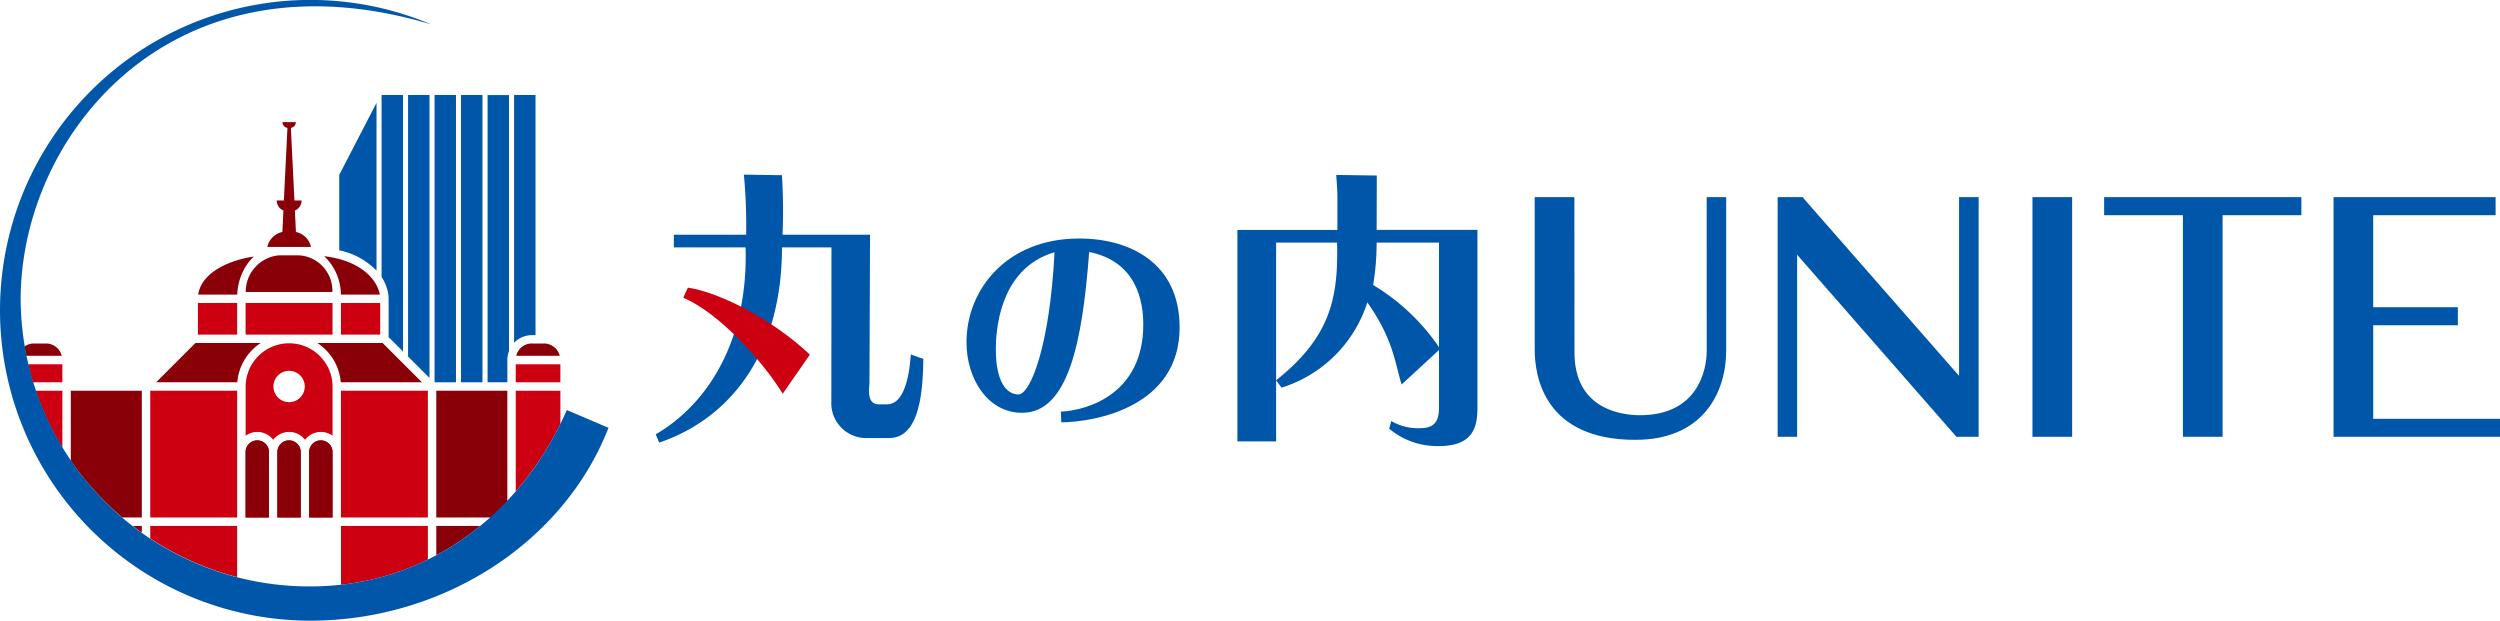
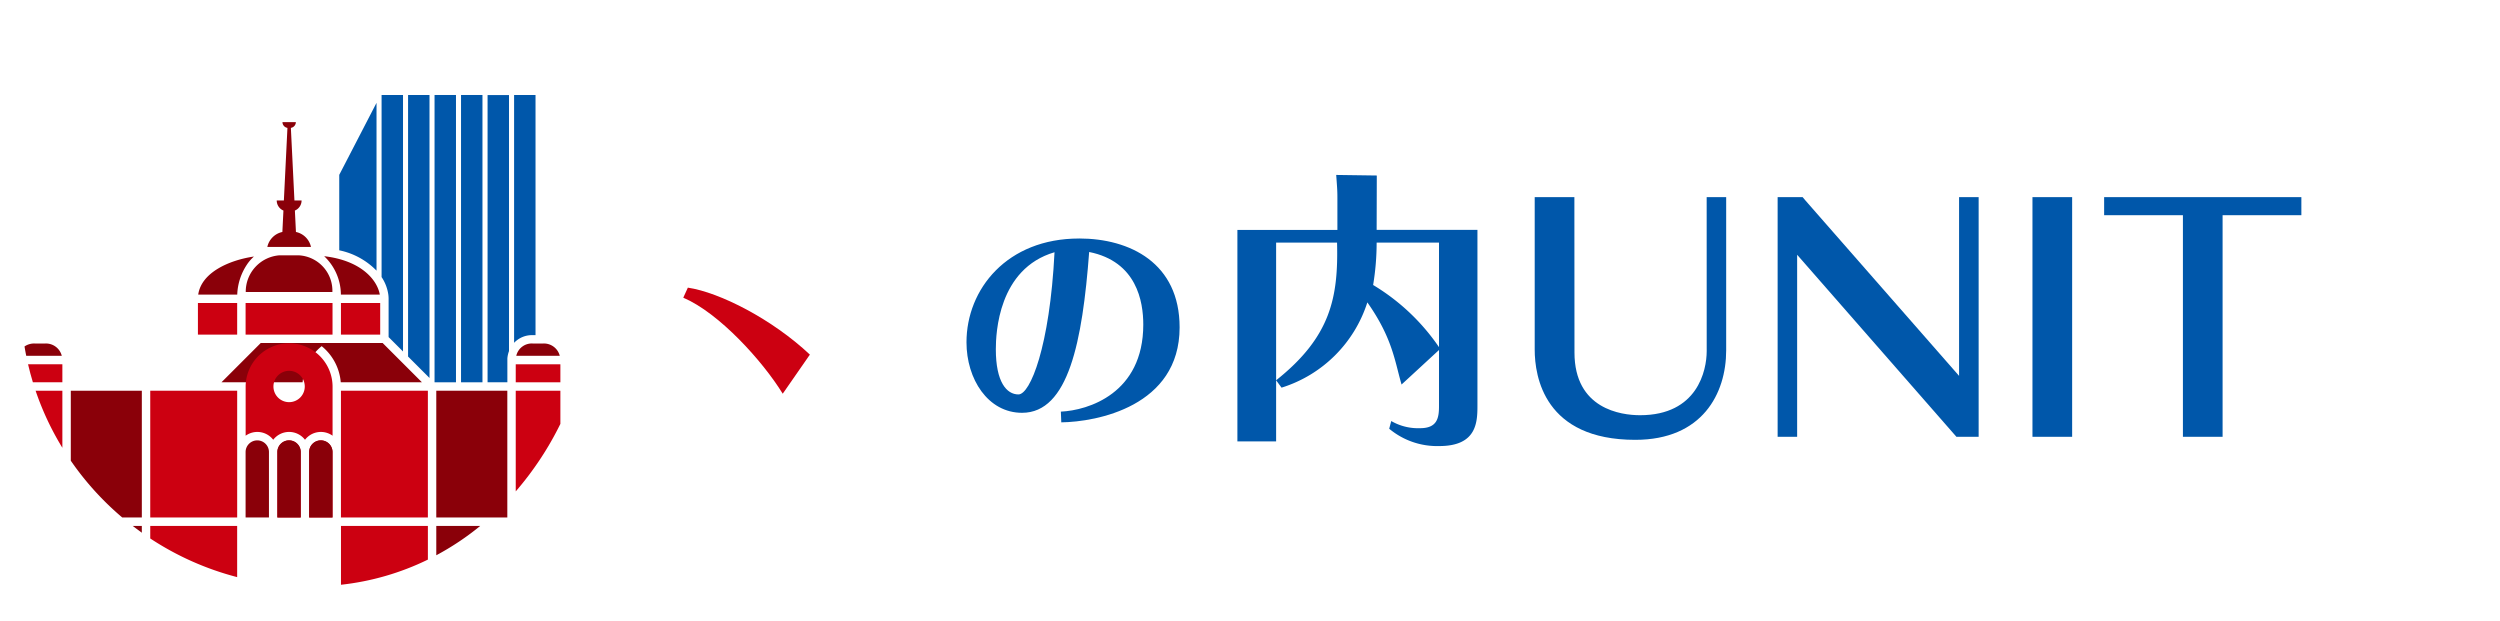
<svg xmlns="http://www.w3.org/2000/svg" width="210" height="52.136" viewBox="0 0 210 52.136">
  <defs>
    <clipPath id="clip-path">
      <rect id="長方形_160" data-name="長方形 160" width="210" height="52.136" fill="none" />
    </clipPath>
  </defs>
  <g id="グループ_138" data-name="グループ 138" clip-path="url(#clip-path)">
    <path id="パス_40" data-name="パス 40" d="M98.74,97.954H97.09a3.06,3.06,0,0,0-2.813,3.081h7.277a2.979,2.979,0,0,0-2.815-3.081" transform="translate(-73.634 -76.506)" fill="#8a0009" />
-     <path id="パス_41" data-name="パス 41" d="M68.709,131.6H63.223l-3.3,3.3h6.815a4.361,4.361,0,0,1,1.968-3.3" transform="translate(-46.805 -102.789)" fill="#8a0009" />
+     <path id="パス_41" data-name="パス 41" d="M68.709,131.6l-3.3,3.3h6.815a4.361,4.361,0,0,1,1.968-3.3" transform="translate(-46.805 -102.789)" fill="#8a0009" />
    <path id="パス_42" data-name="パス 42" d="M123.713,134.9h6.816l-3.3-3.3h-5.486a4.361,4.361,0,0,1,1.968,3.3" transform="translate(-95.088 -102.789)" fill="#8a0009" />
    <path id="パス_43" data-name="パス 43" d="M120.566,175.424v-5.495a.981.981,0,1,0-1.962,0v5.495Z" transform="translate(-92.635 -131.956)" fill="#c01" />
-     <path id="パス_44" data-name="パス 44" d="M96.18,175.424v-5.495a.981.981,0,0,0-1.962,0v5.495Z" transform="translate(-73.588 -131.956)" fill="#c01" />
    <path id="パス_45" data-name="パス 45" d="M108.373,175.424v-5.495a.981.981,0,1,0-1.962,0v5.495Z" transform="translate(-83.112 -131.956)" fill="#c01" />
    <rect id="長方形_150" data-name="長方形 150" width="3.297" height="2.656" transform="translate(28.639 25.452)" fill="#c01" />
    <rect id="長方形_151" data-name="長方形 151" width="7.302" height="2.656" transform="translate(20.63 25.452)" fill="#c01" />
    <rect id="長方形_152" data-name="長方形 152" width="3.297" height="2.656" transform="translate(16.625 25.452)" fill="#c01" />
    <rect id="長方形_153" data-name="長方形 153" width="3.75" height="1.512" transform="translate(43.322 30.601)" fill="#c01" />
    <path id="パス_46" data-name="パス 46" d="M200.355,131.8h-.918a1.334,1.334,0,0,0-1.37,1.034h3.653a1.372,1.372,0,0,0-1.366-1.034" transform="translate(-154.7 -102.946)" fill="#8a0009" />
    <path id="パス_47" data-name="パス 47" d="M198.767,56.615h.247V36.442h-1.8V57.26a2.066,2.066,0,0,1,1.557-.645" transform="translate(-154.03 -28.463)" fill="#0057aa" />
    <path id="パス_48" data-name="パス 48" d="M125.773,101.512h3.267c-.218-1.24-1.576-2.865-4.673-3.224a4.472,4.472,0,0,1,1.405,3.224" transform="translate(-97.137 -76.767)" fill="#8a0009" />
    <path id="パス_49" data-name="パス 49" d="M80.177,99.028a3.767,3.767,0,0,1,.547-.616c-2.1.31-4.416,1.348-4.68,3.2h3.278a4.839,4.839,0,0,1,.855-2.581" transform="translate(-59.394 -76.864)" fill="#8a0009" />
    <rect id="長方形_154" data-name="長方形 154" width="5.967" height="10.648" transform="translate(36.648 32.82)" fill="#8a0009" />
    <rect id="長方形_155" data-name="長方形 155" width="7.302" height="10.648" transform="translate(28.639 32.82)" fill="#c01" />
    <rect id="長方形_156" data-name="長方形 156" width="7.302" height="10.648" transform="translate(12.621 32.82)" fill="#c01" />
    <path id="パス_50" data-name="パス 50" d="M96.18,175.424v-5.495a.981.981,0,0,0-1.962,0v5.495Z" transform="translate(-73.588 -131.956)" fill="#8a0009" />
    <path id="パス_51" data-name="パス 51" d="M108.373,175.424v-5.495a.981.981,0,1,0-1.962,0v5.495Z" transform="translate(-83.112 -131.956)" fill="#8a0009" />
    <path id="パス_52" data-name="パス 52" d="M120.566,175.424v-5.495a.981.981,0,1,0-1.962,0v5.495Z" transform="translate(-92.635 -131.956)" fill="#8a0009" />
    <path id="パス_53" data-name="パス 53" d="M11.167,131.8h-.918a1.425,1.425,0,0,0-.847.249q.066.395.144.785h2.987a1.372,1.372,0,0,0-1.366-1.034" transform="translate(-7.343 -102.946)" fill="#8a0009" />
    <path id="パス_54" data-name="パス 54" d="M13.647,139.759H10.765q.179.765.405,1.512h2.477Z" transform="translate(-8.408 -109.158)" fill="#c01" />
    <path id="パス_55" data-name="パス 55" d="M15.906,149.894H13.657a23.844,23.844,0,0,0,2.249,4.794Z" transform="translate(-10.667 -117.074)" fill="#c01" />
    <path id="パス_56" data-name="パス 56" d="M33.126,149.894H27.159v5.88a24.379,24.379,0,0,0,4.32,4.768h1.647Z" transform="translate(-21.212 -117.074)" fill="#8a0009" />
    <path id="パス_57" data-name="パス 57" d="M51.656,201.756h-.772q.38.293.772.573Z" transform="translate(-39.743 -157.58)" fill="#8a0009" />
    <path id="パス_58" data-name="パス 58" d="M57.641,201.756v1.055a24.388,24.388,0,0,0,7.3,3.247v-4.3Z" transform="translate(-45.02 -157.58)" fill="#c01" />
    <path id="パス_59" data-name="パス 59" d="M130.8,206.7a22.1,22.1,0,0,0,7.3-2.113v-2.829h-7.3Z" transform="translate(-102.158 -157.58)" fill="#c01" />
    <path id="パス_60" data-name="パス 60" d="M171.069,201.756h-3.694v2.467a22.843,22.843,0,0,0,3.694-2.467" transform="translate(-130.727 -157.58)" fill="#8a0009" />
    <path id="パス_61" data-name="パス 61" d="M201.606,152.68v-2.786h-3.75v8.457a26.566,26.566,0,0,0,3.75-5.671" transform="translate(-154.534 -117.074)" fill="#c01" />
-     <path id="パス_62" data-name="パス 62" d="M47.613,34.442c-3.756,8.591-11.569,14.817-21.545,14.817A24.243,24.243,0,0,1,1.735,24.926C1.88,11.143,14.562-4.448,36.229,2.054A26.071,26.071,0,1,0,26.068,52.136c11.058,0,21.258-6.486,25.046-16.2Z" fill="#0057aa" />
    <path id="パス_63" data-name="パス 63" d="M158.351,60.213V36.442h-1.8V58.413Z" transform="translate(-122.273 -28.463)" fill="#0057aa" />
    <path id="パス_64" data-name="パス 64" d="M102.494,57.319c.063,0,.125,0,.19,0h3.3c.065,0,.126,0,.19,0a1.637,1.637,0,0,0-1.263-1.257l-.089-1.8a.916.916,0,0,0,.563-.845h-.6l-.3-6.1a.489.489,0,0,0,.418-.483h-1.124a.489.489,0,0,0,.418.483l-.3,6.1h-.6a.916.916,0,0,0,.563.845l-.089,1.8a1.637,1.637,0,0,0-1.263,1.257" transform="translate(-80.052 -36.576)" fill="#8a0009" />
    <rect id="長方形_157" data-name="長方形 157" width="1.8" height="24.134" transform="translate(36.502 7.979)" fill="#0057aa" />
    <rect id="長方形_158" data-name="長方形 158" width="1.8" height="24.134" transform="translate(38.727 7.979)" fill="#0057aa" />
    <path id="パス_65" data-name="パス 65" d="M146.39,36.442V51.737a3.528,3.528,0,0,1,.566,1.471,2.866,2.866,0,0,1,.024.354v3.217l1.21,1.21V36.442Z" transform="translate(-114.337 -28.463)" fill="#0057aa" />
    <path id="パス_66" data-name="パス 66" d="M133.282,53.544V39.451L130.151,45.5v6.339a6.068,6.068,0,0,1,3.131,1.709" transform="translate(-101.654 -30.813)" fill="#0057aa" />
    <path id="パス_67" data-name="パス 67" d="M188.837,57.946v-21.5h-1.8V60.576H188.7v-2a2.269,2.269,0,0,1,.141-.63" transform="translate(-146.081 -28.463)" fill="#0057aa" />
    <path id="パス_68" data-name="パス 68" d="M97.87,131.713h-.047c-.108,0-.216.007-.322.017h0a3.651,3.651,0,0,0-3.278,3.632v4.112a1.68,1.68,0,0,1,2.316.341,1.682,1.682,0,0,1,2.67,0,1.68,1.68,0,0,1,2.316-.341v-4.112a3.651,3.651,0,0,0-3.651-3.651m0,4.944a1.316,1.316,0,1,1,1.316-1.316,1.316,1.316,0,0,1-1.316,1.316" transform="translate(-73.589 -102.874)" fill="#c01" />
-     <path id="パス_69" data-name="パス 69" d="M271,86.3H270.3c-.909,0-.852-1.033-.78-1.727l.049-12.521h-7.35a48.111,48.111,0,0,0-.048-5l-3.2-.048a44.727,44.727,0,0,1,.191,5.047H253.09v1.065h6.023c.237,7.717-3.1,13.118-7.545,15.7l.289.7c5.983-2.041,10.315-7.5,10.315-16.4h4.156l-.01,12.952a2.925,2.925,0,0,0,2.849,3.062h2c2.225,0,2.853-2.883,2.876-6.661-.383-.1-.67-.239-1.052-.359-.167,2.536-.8,4.188-1.991,4.188" transform="translate(-196.486 -52.335)" fill="#0057aa" />
    <path id="パス_70" data-name="パス 70" d="M380.238,91.5c-6.041,0-9.456,4.242-9.456,8.718,0,3.089,1.8,5.923,4.668,5.923,3.9,0,5.072-6,5.637-13.509,4,.8,4.546,4.165,4.546,6.1,0,5.786-4.636,7.206-6.923,7.31l.035.9c2.945-.035,9.94-1.33,9.94-7.977,0-5.4-4.162-7.467-8.446-7.467m-5.092,13.1c-.99,0-1.9-1.036-1.9-3.792,0-1.349.2-6.765,4.93-8.153-.4,7.936-2.041,11.945-3.031,11.945" transform="translate(-289.597 -71.465)" fill="#0057aa" />
    <path id="パス_71" data-name="パス 71" d="M486.421,67.164l-3.41-.048c.072.981.1,1.292.1,1.89v2.727h-8.4V89.5h3.253V72.8h5.119c.113,4.579-.507,7.9-5.119,11.565l.456.619a11.006,11.006,0,0,0,7.207-7.163c2.122,3.007,2.31,4.975,2.874,6.9l3.145-2.9v4.719c0,.981-.143,1.848-1.579,1.848a4.5,4.5,0,0,1-2.433-.6l-.171.647a6.288,6.288,0,0,0,4.207,1.455c3.205,0,3.205-2.078,3.205-3.465V71.732h-8.467Zm5.225,5.634v8.783a17.758,17.758,0,0,0-5.533-5.22,21.856,21.856,0,0,0,.295-3.563Z" transform="translate(-370.77 -52.421)" fill="#0057aa" />
    <path id="パス_72" data-name="パス 72" d="M603.227,88.561c0,1.619-.769,5.386-5.6,5.386-1.581,0-5.507-.513-5.507-5.265,0-.737-.006-9.682-.008-12.271v-.783h-3.333V88.435c0,2.279.823,7.58,8.447,7.58,5.631,0,7.637-3.883,7.637-7.518V75.628h-1.639Z" transform="translate(-459.864 -59.069)" fill="#0057aa" />
    <path id="パス_73" data-name="パス 73" d="M697.2,90.641,684.293,75.906l-.234-.279h-2.1V95.76h1.639V80.468l13.339,15.245.039.046h1.868V75.628H697.2Z" transform="translate(-532.638 -59.068)" fill="#0057aa" />
    <rect id="長方形_159" data-name="長方形 159" width="3.333" height="20.132" transform="translate(170.727 16.559)" fill="#0057aa" />
    <path id="パス_74" data-name="パス 74" d="M807.225,77.142h6.618V95.76h3.333V77.142h6.617V75.627H807.225Z" transform="translate(-630.478 -59.068)" fill="#0057aa" />
-     <path id="パス_75" data-name="パス 75" d="M898.568,94.245V86.39h7.111V84.874h-7.111V77.143H908.85V75.628H895.235V95.76h13.983V94.245Z" transform="translate(-699.218 -59.068)" fill="#0057aa" />
    <path id="パス_76" data-name="パス 76" d="M272.768,115.975l-2.281,3.286c-1.68-2.733-5.325-6.774-8.354-8.067l.385-.844c2.683.4,7.1,2.659,10.249,5.625" transform="translate(-204.738 -86.188)" fill="#c01" />
  </g>
</svg>